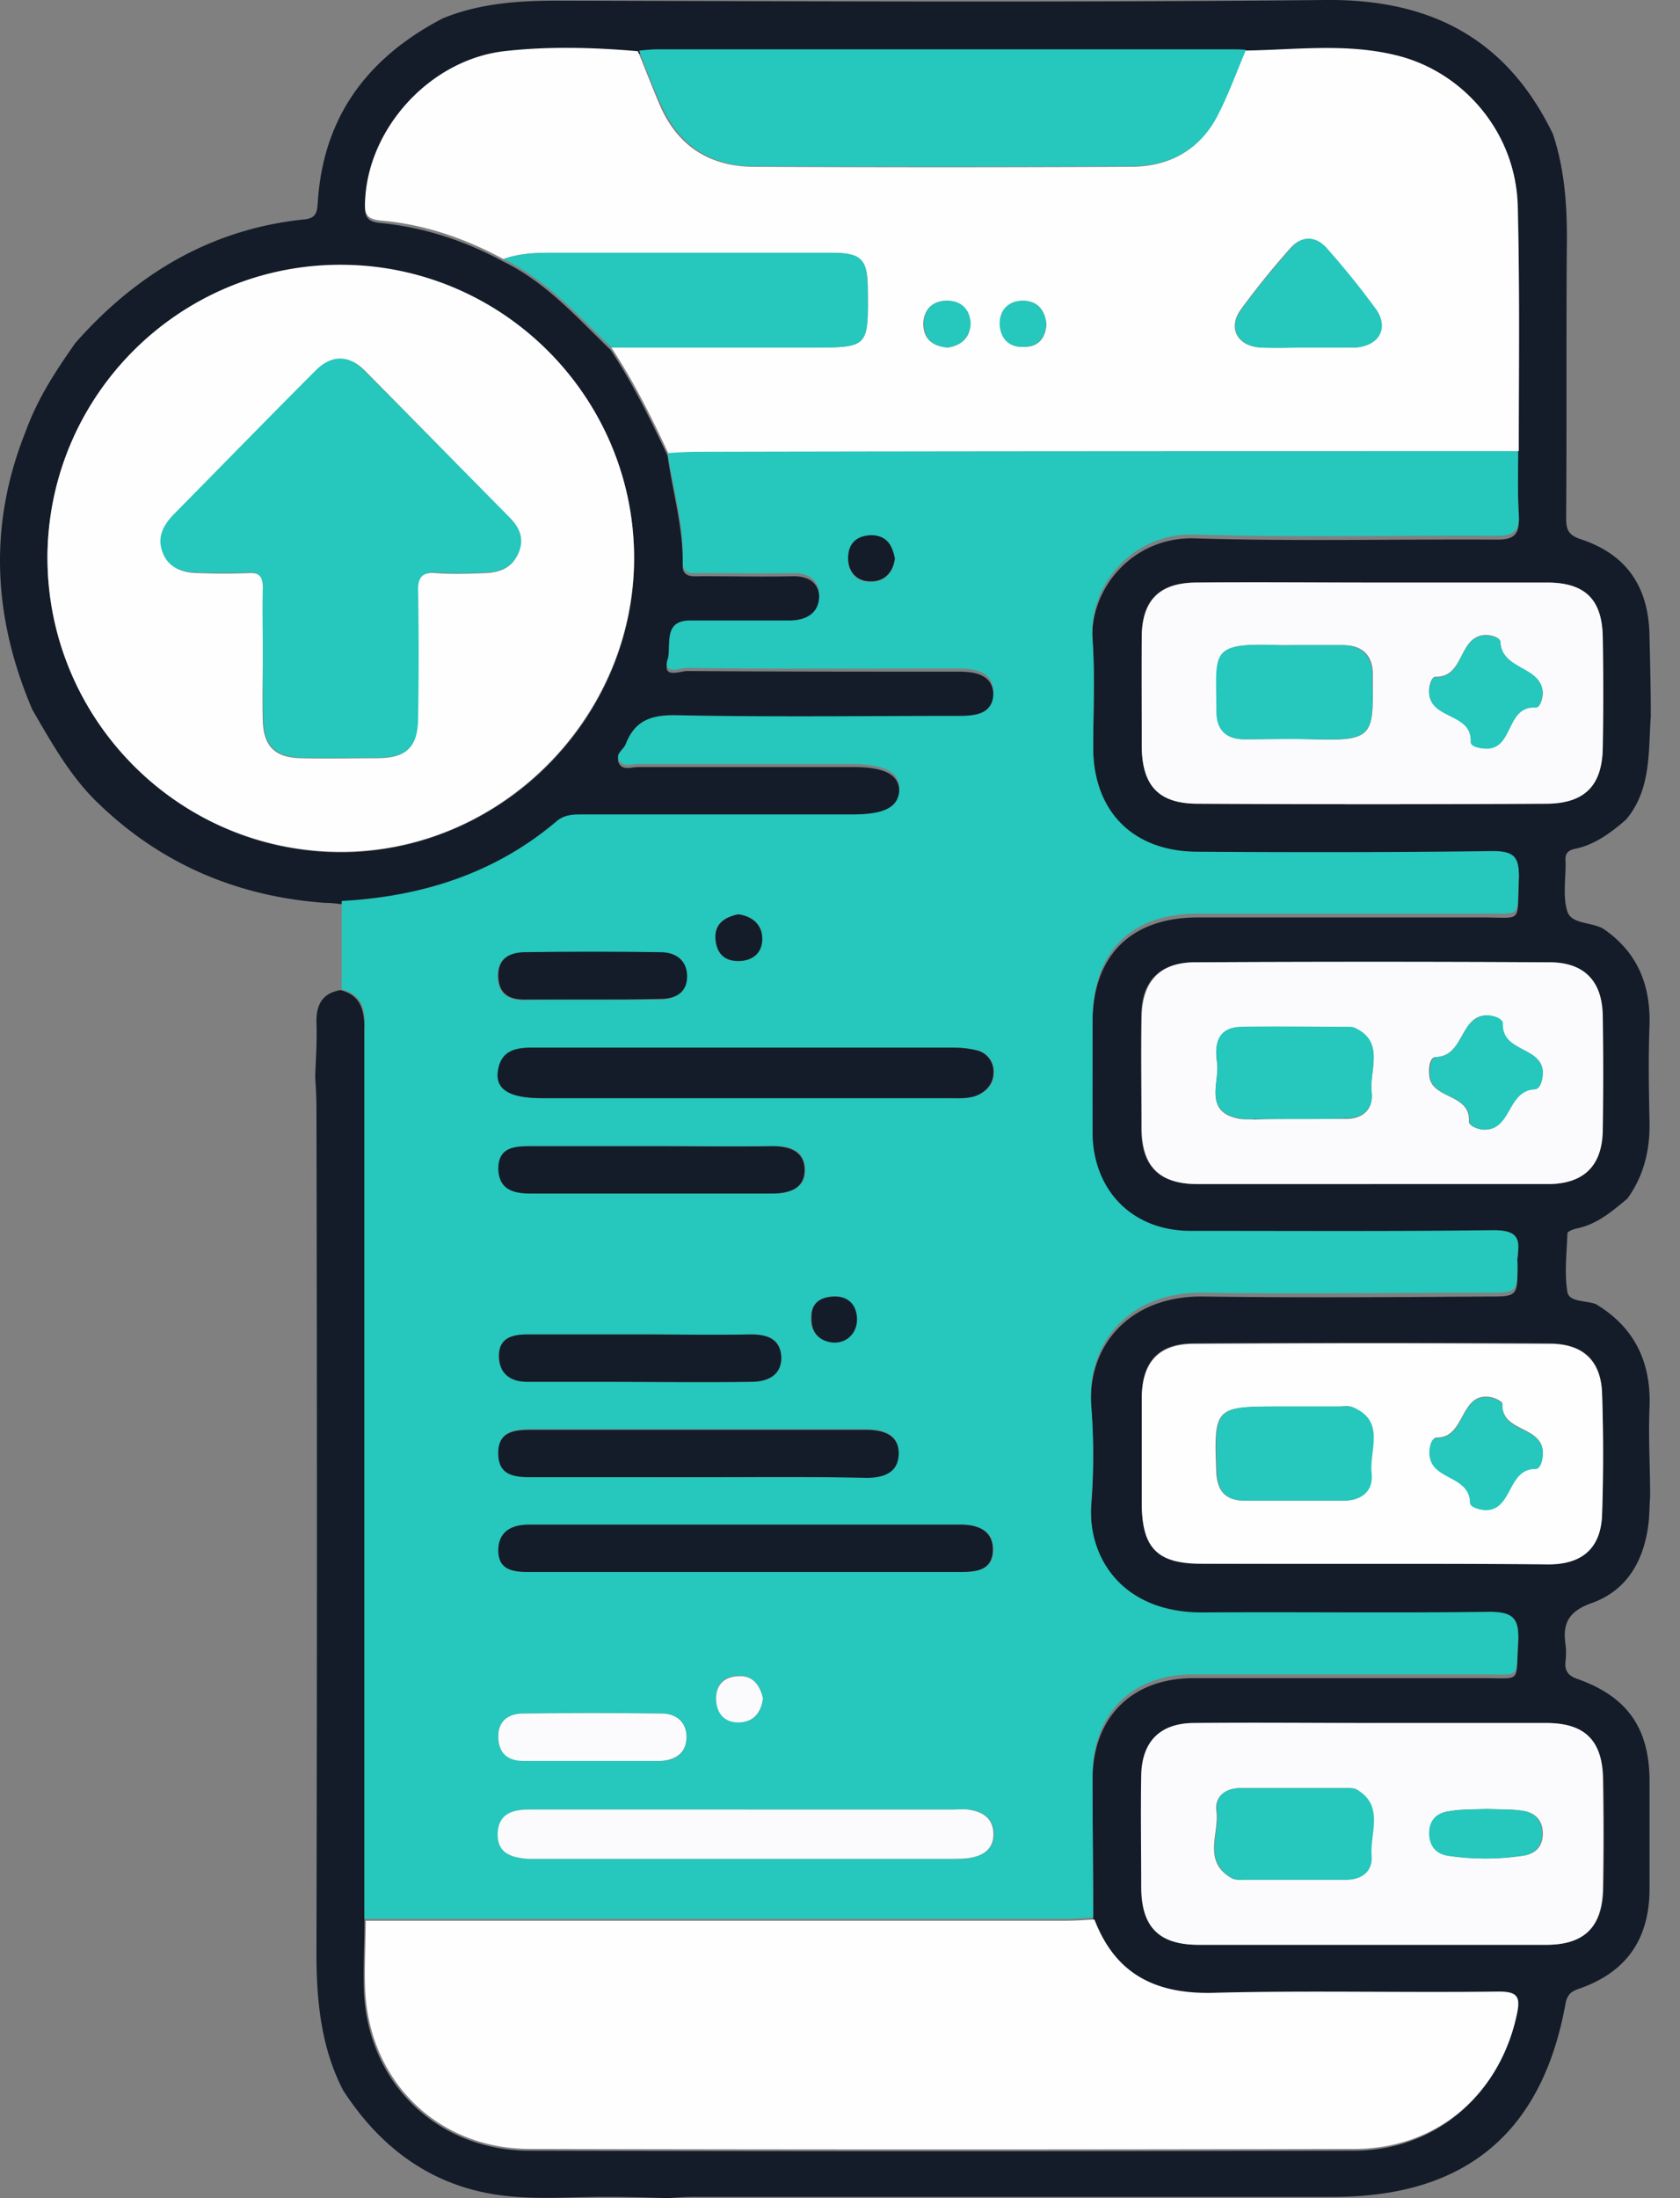
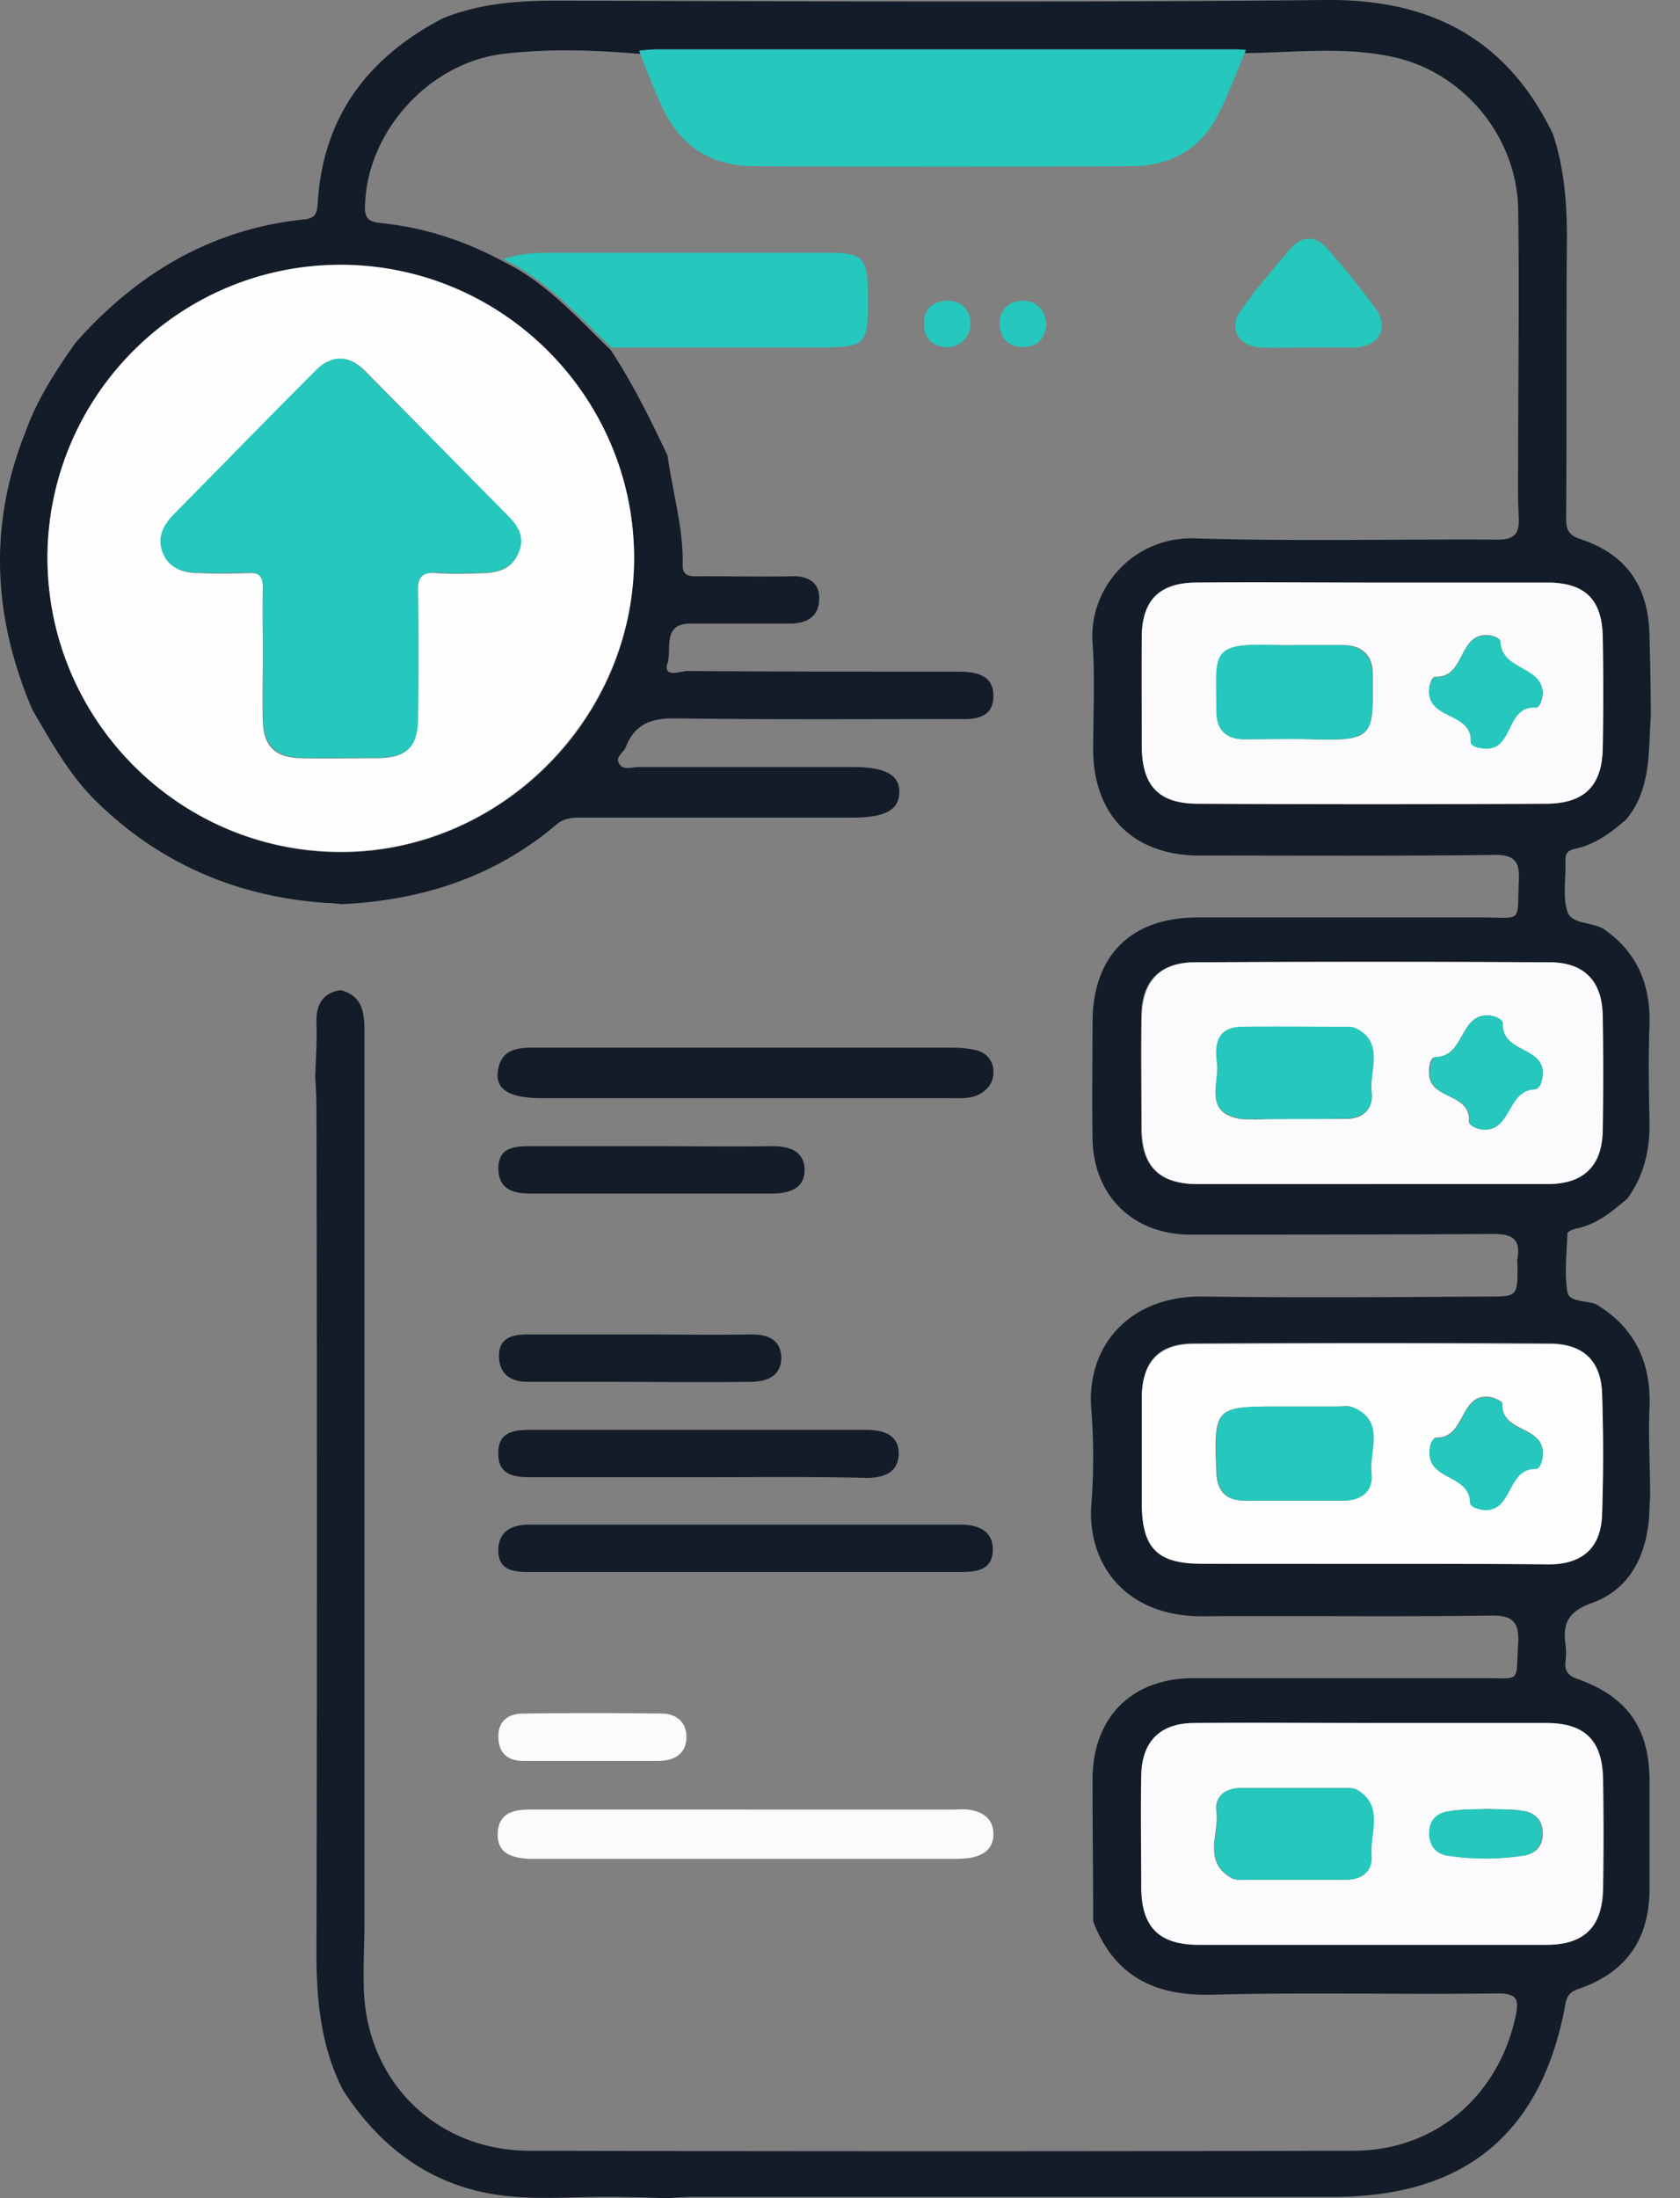
<svg xmlns="http://www.w3.org/2000/svg" width="52" height="68" fill="none">
  <rect width="100%" height="100%" fill="#808080" stroke="none" />
  <path d="M2.329 10.614c1.896-2.15 4.222-3.538 7.115-3.83.332-.04.37-.216.39-.49.157-2.677 1.545-4.514 3.87-5.726C14.858.098 16.05.02 17.282.02 25.197.04 33.094.08 41.01 0c3.264-.038 5.629 1.193 7.056 4.145.39 1.172.45 2.365.43 3.596-.02 2.756 0 5.492-.02 8.248 0 .332.02.547.43.684 1.446.47 2.13 1.486 2.15 3.01.02.821.04 1.642.04 2.483-.079 1.094.019 2.247-.763 3.186-.45.39-.938.762-1.544.899-.215.039-.352.117-.333.371.02.528-.097 1.095.06 1.583.136.391.742.313 1.113.528 1.056.723 1.466 1.74 1.427 2.99-.039.997-.02 1.994 0 2.971.02.88-.176 1.681-.684 2.385-.47.39-.919.782-1.544.919-.117.02-.313.097-.313.156-.02.606-.098 1.231 0 1.818.059.312.567.254.88.371 1.211.723 1.72 1.818 1.661 3.205-.039.92.02 1.838.02 2.756-.02.235-.02.489-.04.724-.117 1.172-.625 2.15-1.759 2.56-.723.254-.918.626-.82 1.29a2.2 2.2 0 010 .508c-.04.313.097.47.41.567 1.505.547 2.17 1.505 2.19 3.088v3.44c-.02 1.525-.724 2.522-2.15 3.03-.235.078-.392.156-.45.469-.724 4.007-3.108 5.98-7.174 5.98h-19.74c-.294 0-.587.02-.88.04-.626-.02-1.27-.04-1.896-.04-1.017 0-2.013.08-3.01-.019-2.248-.215-3.929-1.407-5.14-3.283-.685-1.33-.822-2.776-.822-4.242.02-8.717.02-17.454 0-26.171 0-.313-.02-.626-.039-.938.02-.548.059-1.095.04-1.642-.02-.547.156-.938.742-1.036.704.176.743.723.743 1.329v27.5c0 .685-.04 1.369-.02 2.053.078 2.873 2.229 5.003 5.102 5.023 8.502.02 17.004.02 25.526 0 2.541 0 4.496-1.7 5.023-4.163.118-.547.02-.704-.566-.704-2.952.04-5.903-.039-8.855.04-1.778.038-3.01-.587-3.655-2.268 0-1.466-.02-2.932-.02-4.378 0-1.935 1.213-3.147 3.128-3.147h8.991c1.173 0 .977.156 1.056-1.056.039-.723-.196-.899-.9-.879-2.95.04-5.902 0-8.854.02-2.443.02-3.577-1.662-3.46-3.421a18.89 18.89 0 000-2.99c-.156-1.955 1.193-3.519 3.48-3.48 2.932.04 5.844.02 8.776 0 .938 0 .938 0 .938-.957 0-.079-.02-.157 0-.215.098-.626-.176-.763-.762-.763-3.128.02-6.235.02-9.363.02-1.798 0-3.03-1.231-3.03-3.03-.019-1.172 0-2.345 0-3.518 0-2.072 1.174-3.264 3.265-3.264h8.776c1.29 0 1.095.195 1.153-1.114.04-.625-.137-.84-.801-.82-3.05.038-6.098.019-9.128.019-2.013-.02-3.225-1.251-3.245-3.245 0-1.114.06-2.248-.02-3.362-.116-1.622 1.232-3.264 3.167-3.205 3.108.098 6.235.02 9.363.039.508 0 .684-.157.664-.665-.039-.664-.02-1.31-.02-1.974 0-2.521.04-5.062 0-7.584-.038-2.208-1.641-4.182-3.791-4.69-1.525-.352-3.088-.157-4.652-.137-.137 0-.293-.02-.43-.02H20.33c-.195 0-.39.04-.586.04-1.388-.118-2.775-.157-4.144 0-2.325.273-4.221 2.403-4.3 4.651-.02.371.04.547.489.586 1.349.137 2.6.548 3.792 1.193 1.329.645 2.287 1.74 3.323 2.736.684 1.036 1.231 2.15 1.759 3.264.156 1.134.488 2.229.469 3.382-.02.41.332.351.586.351.958 0 1.896.02 2.854 0 .508 0 .82.255.782.743-.02.528-.41.723-.919.723h-3.069c-.88 0-.567.802-.703 1.212-.157.489.41.254.606.254 2.795.02 5.61.02 8.404.02.567 0 1.095.117 1.075.782-.02.645-.547.703-1.075.684-2.892 0-5.805.02-8.698-.02-.762-.02-1.31.137-1.602.88-.059.176-.333.293-.215.508.117.235.39.117.606.117h6.645c.977 0 1.427.235 1.427.762 0 .567-.43.802-1.466.802h-8.248c-.313 0-.626-.02-.9.215-1.915 1.622-4.163 2.345-6.645 2.463-.176-.02-.332-.04-.508-.04-2.756-.195-5.16-1.23-7.134-3.185-.802-.802-1.368-1.818-1.935-2.795-1.212-2.835-1.368-5.688-.215-8.58.39-1.076.958-1.916 1.544-2.757zm-.86 6.626c0 5.004 4.046 9.089 9.03 9.128 4.984.02 9.147-4.124 9.128-9.108 0-4.985-4.085-9.05-9.089-9.05-4.984-.02-9.05 4.026-9.07 9.03zm40.987 36.062h-5.473c-1.055 0-1.622.586-1.642 1.622-.02 1.153 0 2.287 0 3.44 0 1.25.548 1.798 1.78 1.798h10.75c1.172 0 1.739-.567 1.758-1.74.02-1.113.02-2.247 0-3.361-.02-1.193-.567-1.74-1.74-1.76h-5.433zm-.04-16.673h5.474c1.114 0 1.68-.547 1.7-1.642.02-1.192.02-2.384 0-3.576-.02-1.075-.586-1.642-1.642-1.642-3.655-.02-7.31-.02-10.965 0-1.094 0-1.661.586-1.661 1.68-.02 1.154 0 2.288 0 3.44 0 1.193.547 1.74 1.74 1.74h5.355zm.06-18.607h-5.473c-1.114 0-1.662.547-1.662 1.661-.02 1.114 0 2.248 0 3.362 0 1.251.509 1.818 1.74 1.818 3.596.02 7.212.02 10.809 0 1.153 0 1.7-.567 1.72-1.72a98.62 98.62 0 000-3.44c-.02-1.173-.548-1.681-1.72-1.681h-5.414zm-.02 30.354h5.473c1.075 0 1.642-.527 1.661-1.583.04-1.212.04-2.443 0-3.655-.02-1.036-.567-1.564-1.603-1.583-3.674-.02-7.349-.02-11.023 0-1.114 0-1.623.567-1.623 1.7v3.206c0 1.427.47 1.896 1.857 1.896 1.76.02 3.499.02 5.258.02z" fill="#141C29" />
-   <path d="M10.576 30.609v-2.737c2.463-.136 4.73-.84 6.646-2.462.273-.235.586-.215.899-.215h8.248c1.036 0 1.466-.235 1.466-.802 0-.508-.45-.742-1.427-.762h-6.645c-.196 0-.47.117-.606-.117-.118-.196.156-.332.215-.508.293-.743.82-.9 1.602-.88 2.893.059 5.805.02 8.698.02.528 0 1.056-.059 1.075-.684.02-.665-.508-.782-1.075-.782-2.795 0-5.61.02-8.404-.02-.196 0-.763.235-.606-.254.137-.41-.176-1.212.703-1.212h3.069c.508 0 .9-.215.919-.723.02-.488-.274-.743-.782-.743-.958.02-1.896 0-2.854 0-.254 0-.586.078-.586-.352.039-1.153-.293-2.247-.47-3.38.313-.02.626-.04.939-.04 8.463 0 16.926-.02 25.39-.02 0 .665-.02 1.31.02 1.975.038.508-.157.664-.665.664-3.128-.02-6.235.059-9.363-.039-1.935-.059-3.283 1.583-3.166 3.206.078 1.114.02 2.247.02 3.361 0 1.994 1.23 3.245 3.244 3.245 3.05.02 6.098.02 9.128-.02.664 0 .82.196.801.821-.059 1.29.137 1.095-1.153 1.114H37.08c-2.072 0-3.245 1.173-3.264 3.265v3.518c.02 1.798 1.25 3.03 3.03 3.03 3.127 0 6.235.019 9.362-.02.606 0 .88.137.762.762-.02.078 0 .137 0 .215 0 .958 0 .958-.938.958-2.932 0-5.844.039-8.776 0-2.287-.04-3.616 1.524-3.48 3.479a19.09 19.09 0 010 2.99c-.136 1.76.998 3.44 3.46 3.42 2.952-.019 5.903.02 8.855-.019.703 0 .938.176.899.88-.079 1.212.117 1.055-1.056 1.055h-8.99c-1.916 0-3.128 1.212-3.128 3.147 0 1.466.02 2.932.02 4.378-.313.02-.626.04-.939.04H11.28V31.86c.039-.528 0-1.075-.704-1.251zm12.529 25.37H16.38c-.508 0-.957.137-.957.743-.02.625.449.742.938.782h13.095c.176 0 .352.02.508-.02.45-.059.821-.273.802-.782-.02-.469-.352-.664-.782-.723-.176-.02-.332 0-.508 0h-6.372zm.02-23.572h-6.353c-.586 0-1.231-.058-1.348.762-.079.548.39.802 1.368.802h12.646c.273 0 .527.02.801-.078.332-.137.528-.372.528-.724a.671.671 0 00-.547-.684 3.034 3.034 0 00-.724-.078h-6.372zm-.098 16.223h6.704c.508 0 .997-.059 1.016-.665.02-.606-.45-.801-.997-.801H16.4c-.527 0-.937.195-.957.762-.02.645.45.704.958.704h6.626zm-1.388-2.932h5.18c.527 0 .977-.156.996-.723.02-.606-.469-.762-1.016-.762h-10.36c-.527 0-1.015.058-1.015.742.019.684.527.724 1.035.724 1.74.02 3.46.02 5.18.02zm-1.446-10.242h-3.714c-.508 0-1.036 0-1.036.704 0 .645.47.762 1.016.762h7.447c.547 0 1.036-.156 1.017-.762-.02-.567-.47-.723-.997-.704h-3.733zm-.372 5.825h-3.498c-.49 0-.9.117-.88.703.02.528.39.763.88.763h2.325c1.525 0 3.07.02 4.594 0 .508 0 .957-.196.938-.782-.02-.547-.43-.684-.938-.684-1.134.02-2.287 0-3.42 0zm-1.505 13.193h2.111c.489 0 .821-.234.821-.743 0-.45-.313-.723-.762-.723a154.09 154.09 0 00-4.3 0c-.43 0-.762.215-.762.704 0 .508.293.742.781.762h2.111zm-.02-23.552h2.112c.488 0 .84-.215.84-.704s-.332-.743-.82-.743c-1.408-.02-2.835-.02-4.242 0-.47 0-.802.215-.782.762.02.528.352.704.82.704.704-.02 1.389-.02 2.073-.02zm5.317 21.617c-.078-.43-.332-.723-.782-.704-.469.02-.703.333-.664.782.039.43.293.665.723.645.45.02.664-.273.723-.723zm-.762-24.256c-.45.098-.743.293-.704.782.04.43.274.664.704.664.45 0 .742-.273.742-.723-.019-.43-.312-.664-.742-.723zm4.847-11.004c-.078-.43-.254-.723-.743-.704-.43.02-.684.215-.703.665-.02.45.254.762.684.762.41 0 .723-.254.762-.723zm-1.896 22.83c-.43.019-.684.214-.703.644-.02.489.293.743.703.762.45.02.723-.312.704-.762-.02-.371-.254-.664-.704-.645z" fill="#26C7BC" />
-   <path d="M47.01 13.956c-8.463 0-16.927 0-25.39.02-.313 0-.625.019-.938.039-.528-1.134-1.075-2.229-1.76-3.264h6.197c1.759 0 1.759 0 1.74-1.78 0-.957-.196-1.152-1.154-1.152h-8.62c-.508 0-1.016.02-1.504.195-1.193-.645-2.444-1.075-3.792-1.192-.45-.04-.508-.215-.489-.587.078-2.247 1.994-4.378 4.3-4.651 1.368-.157 2.776-.118 4.144 0 .234.566.45 1.133.684 1.68.547 1.251 1.524 1.877 2.873 1.896 3.89.02 7.799.02 11.688 0 1.154 0 2.092-.469 2.639-1.524.352-.665.606-1.368.9-2.072 1.543-.02 3.107-.234 4.65.137 2.17.508 3.773 2.482 3.793 4.69.078 2.503.039 5.024.039 7.565zm-6.51-3.205h1.447c.742-.06 1.035-.626.605-1.212a25.952 25.952 0 00-1.465-1.818c-.352-.391-.782-.45-1.134-.059a25.02 25.02 0 00-1.564 1.935c-.39.567-.078 1.114.626 1.154.508.019.997 0 1.485 0zm-11.16 0c.39-.06.703-.294.684-.743-.02-.43-.313-.723-.762-.704-.391.02-.665.254-.685.704 0 .469.274.703.763.743zm3.049-.704c-.04-.45-.274-.743-.723-.743-.45 0-.724.293-.704.743.02.39.254.684.684.684.47.02.704-.235.743-.684zM11.32 59.42h21.617c.313 0 .626-.02.939-.04.645 1.682 1.876 2.307 3.655 2.268 2.951-.078 5.902 0 8.854-.039.586 0 .684.156.567.704-.528 2.482-2.483 4.163-5.024 4.163-8.502.02-17.004.02-25.526 0-2.893 0-5.023-2.15-5.102-5.023-.02-.665.02-1.349.02-2.033z" fill="#FEFEFE" />
  <path d="M1.469 17.24c.02-5.004 4.085-9.05 9.069-9.05 5.004 0 9.07 4.066 9.089 9.05 0 4.984-4.164 9.147-9.128 9.108-4.984-.02-9.03-4.104-9.03-9.108zm6.665 2.99c0 .685-.02 1.369 0 2.053.02.801.371 1.153 1.173 1.172.781.02 1.563 0 2.345 0 .938 0 1.27-.332 1.27-1.27 0-1.29.02-2.58 0-3.87 0-.43.118-.625.567-.586.508.039 1.017.02 1.544 0 .43-.02.821-.157.997-.606.196-.45.02-.802-.293-1.114a483.599 483.599 0 00-4.456-4.555c-.47-.469-.997-.469-1.466.02a477.53 477.53 0 00-4.418 4.476c-.332.332-.527.704-.312 1.192.195.47.625.587 1.075.587.508.02 1.016.02 1.544 0 .352-.02.469.137.469.469-.04.664-.04 1.348-.04 2.032z" fill="#FEFEFE" />
  <path d="M42.457 53.302h5.414c1.193 0 1.74.547 1.74 1.759a94.2 94.2 0 010 3.362c-.02 1.192-.567 1.74-1.76 1.74h-10.75c-1.23 0-1.778-.548-1.778-1.799 0-1.153-.02-2.287 0-3.44.02-1.056.587-1.622 1.642-1.622 1.837-.02 3.655 0 5.492 0zm-2.404 4.847h1.603c.508 0 .84-.274.782-.743-.078-.703.41-1.544-.47-2.052-.078-.04-.195-.04-.293-.04h-3.283c-.45 0-.802.255-.743.705.098.703-.45 1.583.489 2.09.117.06.293.04.43.04h1.485zm5.962-2.19c-.372.02-.802 0-1.193.079-.371.059-.586.332-.567.723.02.372.215.587.567.645a7.73 7.73 0 002.326 0c.391-.058.606-.293.606-.684 0-.41-.234-.645-.606-.703-.352-.06-.723-.04-1.133-.06zM42.416 36.63H37.08c-1.192 0-1.74-.548-1.74-1.74 0-1.154-.019-2.287 0-3.44.02-1.095.567-1.681 1.662-1.681 3.655-.02 7.31-.02 10.965 0 1.056 0 1.623.566 1.642 1.641.02 1.193.02 2.385 0 3.577-.02 1.095-.606 1.642-1.7 1.642h-5.493zm-2.365-2.014h1.603c.547 0 .86-.313.801-.821-.078-.684.43-1.564-.547-1.994-.059-.02-.137-.02-.215-.02-1.094 0-2.19-.019-3.284 0-.723.02-.82.529-.742 1.076.097.625-.45 1.563.723 1.759.137.02.293 0 .43.02.41-.02.82-.02 1.231-.02zm7.701-1.427c0-.82-1.27-.625-1.25-1.524 0-.157-.294-.255-.49-.255-.84.02-.684 1.27-1.583 1.29-.156 0-.215.294-.195.509 0 .82 1.29.586 1.231 1.485 0 .137.293.254.489.254.82-.02.704-1.231 1.544-1.25.176 0 .254-.294.254-.509zm-5.278-15.167h5.414c1.173 0 1.7.528 1.72 1.681a98.62 98.62 0 010 3.44c-.02 1.154-.547 1.7-1.72 1.72-3.596.02-7.212.02-10.809 0-1.231 0-1.74-.566-1.74-1.817v-3.362c.02-1.114.548-1.642 1.662-1.662 1.818-.02 3.655 0 5.473 0zm-2.443 1.935h-.43c-2.19-.078-1.935.196-1.935 2.053 0 .566.293.86.86.86.703 0 1.407-.02 2.11 0 1.975.078 1.857-.176 1.857-2.014 0-.586-.332-.899-.918-.899H40.03zm7.72 1.486c-.039-.84-1.27-.704-1.31-1.583 0-.137-.292-.235-.507-.215-.802.078-.606 1.31-1.505 1.29-.118 0-.196.254-.196.43-.02.88 1.33.645 1.29 1.583 0 .117.313.195.508.195.821-.039.587-1.329 1.505-1.27.118.039.215-.235.215-.43z" fill="#FBFBFD" />
  <path d="M42.454 48.376h-5.257c-1.388 0-1.857-.488-1.857-1.896v-3.205c0-1.134.528-1.7 1.622-1.7 3.675-.02 7.35-.02 11.024 0 1.036 0 1.583.546 1.603 1.582a57.104 57.104 0 010 3.655c-.02 1.056-.587 1.584-1.662 1.584-1.818-.02-3.655-.02-5.473-.02zM40.05 43.51h-.508c-1.935 0-1.974.04-1.896 2.013.02.606.293.9.88.9h3.049c.547 0 .918-.294.86-.84-.078-.705.43-1.623-.587-2.053-.117-.059-.293-.02-.43-.02H40.05zm7.701 1.427v-.078c-.097-.762-1.29-.567-1.25-1.447 0-.058-.235-.175-.372-.195-.958-.156-.762 1.27-1.661 1.251-.157 0-.235.352-.215.567.097.742 1.25.586 1.25 1.446 0 .117.255.196.43.215.9.059.704-1.29 1.603-1.27.137.02.215-.274.215-.489z" fill="#FEFEFE" />
  <path d="M38.566 1.545c-.293.684-.547 1.407-.899 2.072-.547 1.036-1.505 1.524-2.638 1.524-3.89.02-7.799.02-11.689 0-1.348 0-2.325-.645-2.873-1.896-.254-.547-.469-1.114-.684-1.68.196-.02.391-.04.587-.04h17.786c.117 0 .254 0 .41.02zm-22.984 6.47c.489-.176.997-.196 1.505-.196h8.62c.957 0 1.153.176 1.153 1.154.02 1.778.02 1.778-1.74 1.778h-6.196c-1.055-1.016-2.013-2.091-3.342-2.736z" fill="#26C7BC" />
  <path d="M23.106 55.98h6.352c.176 0 .352-.02.508 0 .43.058.763.254.782.723.02.508-.332.723-.801.781-.176.02-.332.02-.508.02H16.344c-.49-.04-.959-.156-.94-.782.02-.606.45-.743.959-.743h6.743z" fill="#FBFBFD" />
  <path d="M23.126 32.408h6.352c.235 0 .489.02.723.078a.671.671 0 01.548.684c0 .333-.196.587-.528.724-.254.097-.528.078-.801.078H16.774c-.978 0-1.427-.254-1.369-.802.098-.82.763-.762 1.35-.762h6.371zm-.098 16.222h-6.646c-.508 0-.977-.059-.958-.704.02-.567.43-.762.958-.762h13.35c.547 0 1.016.195.997.801-.02.606-.489.665-1.017.665h-6.684zm-1.388-2.932h-5.18c-.508 0-1.036-.039-1.036-.723-.02-.684.489-.743 1.017-.743H26.8c.547 0 1.036.157 1.016.763-.02.567-.469.723-.996.723-1.72-.04-3.44-.02-5.18-.02zm-1.447-10.241c1.231 0 2.482.02 3.714 0 .527 0 .977.156.996.704.02.606-.469.762-1.016.762H16.44c-.547 0-.997-.117-1.016-.762 0-.684.508-.704 1.036-.704h3.733zm-.37 5.824c1.134 0 2.287.02 3.42 0 .509 0 .9.137.939.684.02.587-.43.782-.938.782-1.525.02-3.069 0-4.593 0h-2.326c-.509 0-.86-.234-.88-.762-.02-.587.39-.704.88-.704h3.498z" fill="#141C29" />
  <path d="M18.317 54.475h-2.111c-.489 0-.782-.235-.782-.763 0-.488.332-.703.762-.703 1.427-.02 2.873-.02 4.3 0 .45 0 .762.273.762.723 0 .489-.332.723-.82.743h-2.111z" fill="#FBFBFD" />
-   <path d="M18.298 30.922h-2.052c-.49 0-.802-.176-.821-.704-.02-.547.312-.742.781-.762 1.408-.02 2.835-.02 4.242 0 .469 0 .82.254.82.743 0 .508-.351.703-.84.703-.723.02-1.427.02-2.13.02z" fill="#141C29" />
-   <path d="M23.615 52.54c-.059.43-.274.722-.723.742-.43.02-.685-.235-.724-.645-.039-.45.196-.762.665-.782.45-.039.684.254.782.684z" fill="#FBFBFD" />
-   <path d="M22.85 28.283c.411.059.724.293.743.723.02.45-.273.724-.742.724-.43 0-.665-.235-.704-.665-.04-.47.254-.684.704-.782zm4.848-11.004c-.058.45-.352.723-.762.704-.43 0-.704-.313-.684-.763.02-.43.274-.645.704-.664.488 0 .664.312.742.723zm-1.896 22.829c.45-.02.704.255.724.665.019.43-.274.762-.704.762-.41-.02-.723-.273-.704-.762-.02-.45.254-.645.684-.665z" fill="#141C29" />
  <path d="M40.502 10.751c-.489 0-.978.02-1.466 0-.704-.039-1.036-.586-.626-1.153.47-.665 1.017-1.31 1.564-1.935.352-.41.801-.352 1.134.059a25.924 25.924 0 011.466 1.817c.43.587.136 1.154-.606 1.212H40.5zm-11.161-.001c-.488-.039-.742-.274-.742-.743 0-.45.273-.684.684-.703.45-.02.742.254.762.703-.02.45-.313.684-.704.743zm3.049-.703c-.059.45-.294.704-.763.684-.43 0-.664-.293-.684-.684-.02-.45.274-.742.704-.742.469 0 .704.293.743.742zM8.135 20.23c0-.684-.02-1.368 0-2.052 0-.332-.118-.488-.47-.469-.508.02-1.016.02-1.544 0-.45 0-.88-.117-1.075-.586-.195-.47-.02-.84.313-1.193 1.466-1.485 2.932-2.99 4.417-4.476.47-.469.997-.488 1.466-.019 1.525 1.524 3.01 3.03 4.515 4.554.313.313.49.665.294 1.114-.196.45-.567.587-.997.606-.508.02-1.017.04-1.544 0-.45-.02-.587.157-.567.587.02 1.29.02 2.58 0 3.87 0 .938-.332 1.27-1.27 1.27-.782 0-1.564.02-2.346 0-.801-.02-1.153-.371-1.173-1.173-.02-.664-.02-1.348-.02-2.033zm31.916 37.919h-1.465c-.137 0-.313.02-.43-.04-.939-.508-.391-1.387-.49-2.09-.058-.47.275-.704.744-.704h3.283c.098 0 .215 0 .294.038.88.509.41 1.35.469 2.053.039.469-.294.743-.782.743H40.05zm5.962-2.189c.391.02.763 0 1.114.059.372.058.606.293.606.703 0 .391-.234.645-.606.684a7.73 7.73 0 01-2.326 0c-.351-.058-.547-.293-.566-.645-.02-.41.195-.664.566-.723.43-.078.84-.058 1.212-.078zm-5.96-21.344h-1.231c-.137 0-.294.02-.43-.02-1.173-.195-.626-1.133-.724-1.758-.078-.548.02-1.056.743-1.075 1.095-.02 2.19 0 3.284 0 .078 0 .156 0 .215.02.977.43.469 1.309.547 1.993.059.508-.254.82-.801.82-.528.02-1.056.02-1.603.02zm7.699-1.427c0 .215-.079.488-.235.508-.86.04-.723 1.231-1.544 1.25-.195 0-.489-.097-.489-.253.059-.9-1.231-.665-1.231-1.486 0-.215.059-.508.195-.508.88-.02.724-1.27 1.584-1.29.195 0 .488.098.488.254-.039.9 1.232.704 1.232 1.525zm-7.719-13.232h1.525c.586.02.899.313.918.9.02 1.836.137 2.07-1.856 2.012-.704-.02-1.408 0-2.111 0-.567 0-.86-.293-.86-.86 0-1.857-.254-2.13 1.935-2.052.156.02.293 0 .45 0zm7.72 1.485c-.02.195-.098.45-.215.45-.919-.06-.684 1.25-1.505 1.27-.215 0-.508-.059-.508-.196.058-.938-1.31-.684-1.29-1.583 0-.176.078-.43.195-.43.9.02.704-1.231 1.505-1.29.215-.02.508.059.508.215.059.86 1.29.723 1.31 1.564zM40.052 43.51h1.387c.137 0 .313-.02.43.02 1.036.43.508 1.328.587 2.052.058.547-.313.84-.86.84h-3.05c-.605 0-.86-.293-.879-.899-.078-1.974-.059-2.013 1.896-2.013h.489zm7.7 1.427c.02.215-.079.508-.215.508-.9-.02-.704 1.33-1.603 1.27-.176-.019-.43-.097-.43-.214-.02-.86-1.153-.704-1.251-1.447-.04-.234.04-.586.215-.567.919.02.704-1.407 1.661-1.25.137.02.372.136.372.195-.04.9 1.172.684 1.25 1.446v.06z" fill="#26C7BC" />
</svg>